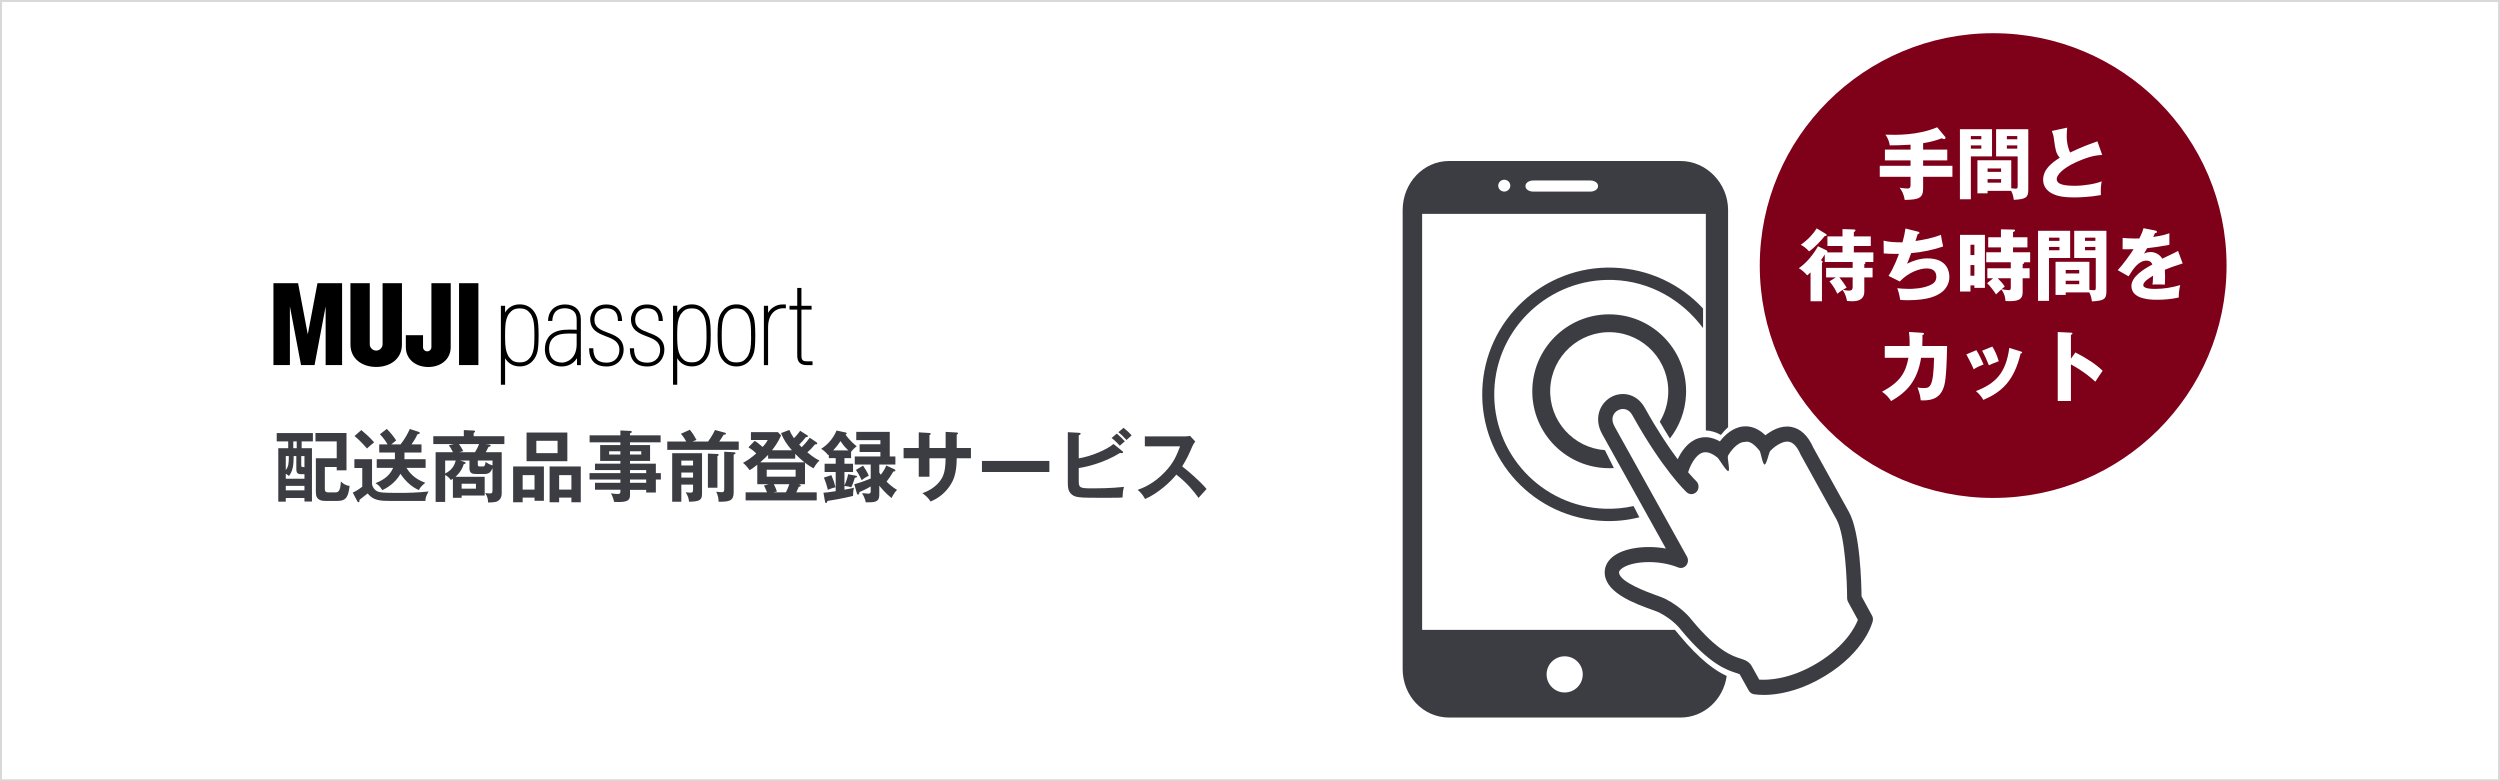
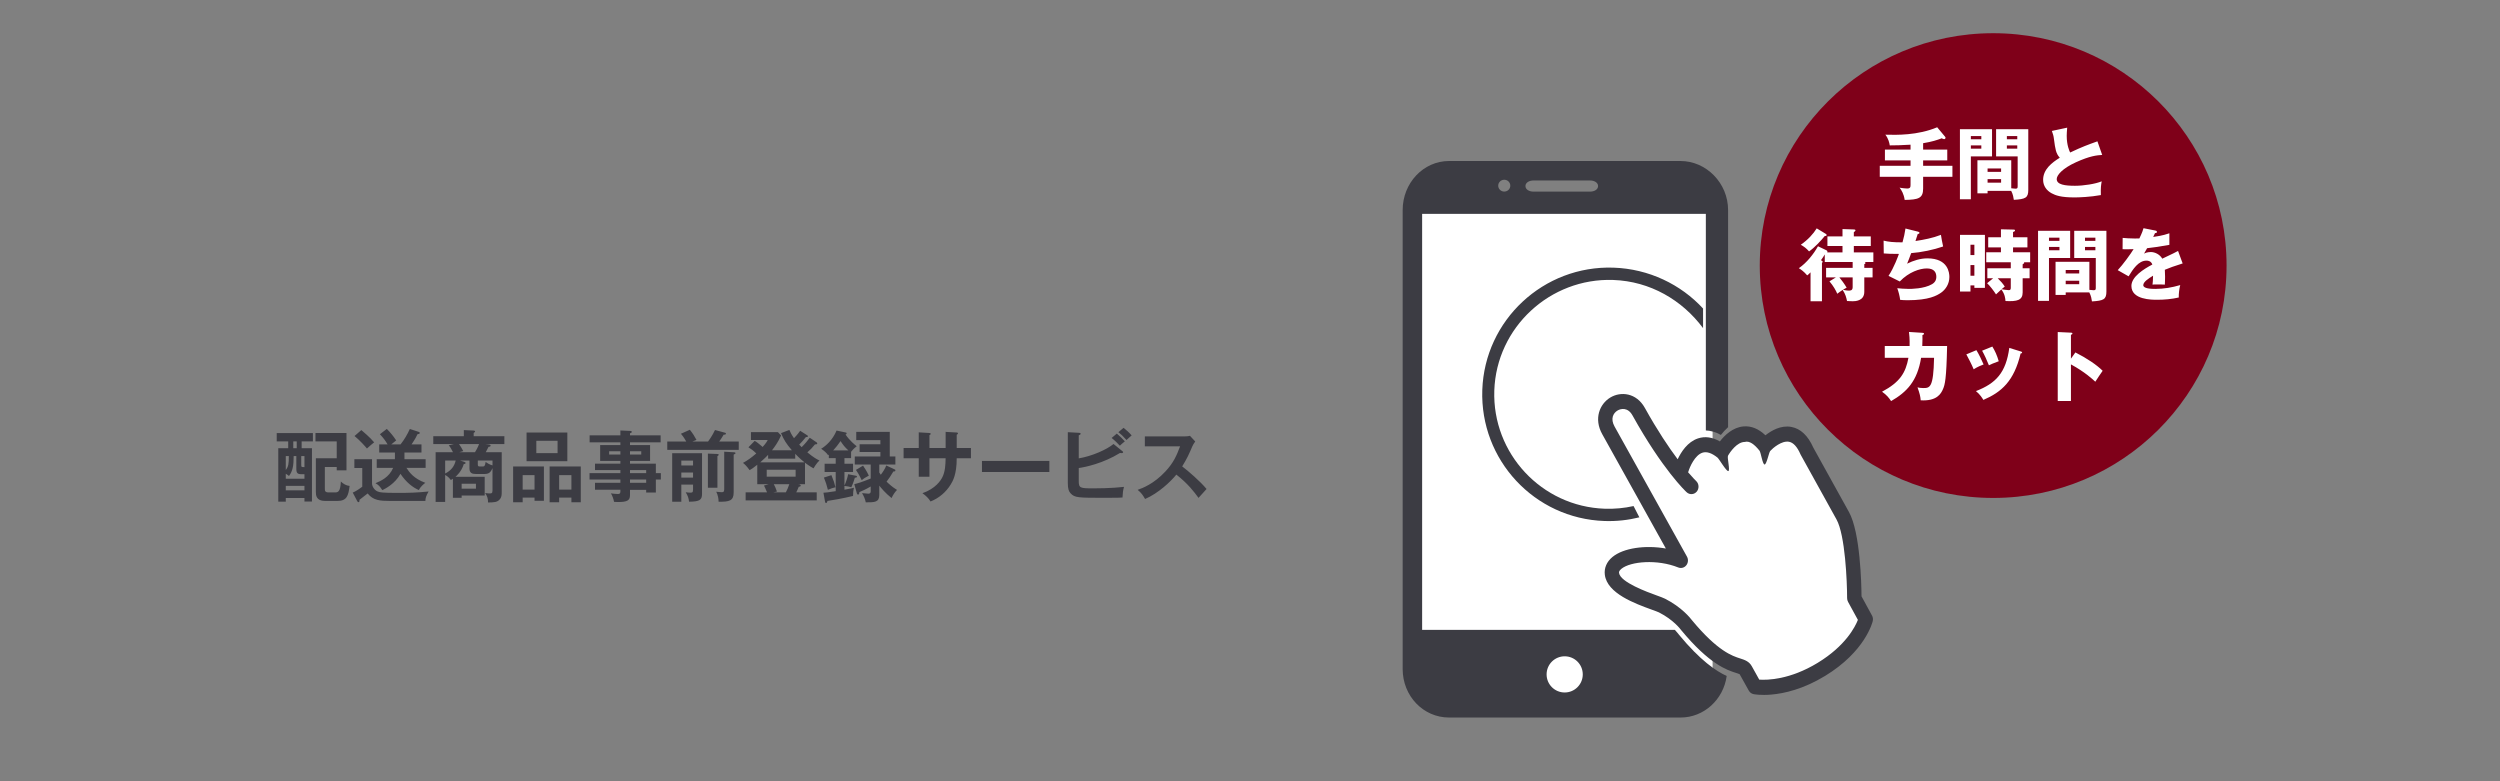
<svg xmlns="http://www.w3.org/2000/svg" width="1280" height="400" viewBox="0 0 1280 400" fill="none">
  <rect x="0" y="0" width="1280" height="400" fill="#808080" stroke="none" />
-   <rect x="0.5" y="0.5" width="1279" height="399" fill="white" stroke="#D8D8D9" />
  <rect x="726.778" y="107.873" width="150.069" height="247.979" fill="white" />
  <path d="M827.941 291.588C834.194 285.329 848.263 282.199 860.769 288.459C873.274 294.718 835.757 247.774 823.251 219.608C824.294 213.349 828.879 203.021 838.884 211.784C846.981 218.876 857.672 233.963 864.493 244.436C862.408 239.174 863.083 233.111 873.274 230.561C876.401 229.779 876.401 227.432 882.654 235.255C892.033 211.784 902.976 230.561 902.976 230.561C902.976 230.561 918.608 219.608 920.171 224.302L945.183 266.551L949.872 304.106L954.562 318.189C949.872 331.229 932.051 355.744 898.286 349.485C896.2 349.098 892.568 342.914 893.354 343.084L874.838 332.272L856.079 313.495L829.504 299.412L827.941 291.588Z" fill="white" />
  <path d="M958.475 315.183L953.102 305.317C953.048 299.044 952.472 272.597 946.67 262.155C939.019 248.389 929.452 231.057 928.434 229.221C925.687 223.015 921.882 219.449 917.139 218.578C911.779 217.6 906.875 220.508 903.9 222.867C900.363 219.503 896.611 217.988 892.659 218.323C887.125 218.806 882.958 222.921 880.573 226.004C876.7 223.792 872.949 223.283 869.371 224.463C863.998 226.245 860.702 231.446 858.973 235.146C854.471 229.154 848.656 220.535 842.171 208.86C837.83 201.045 829.79 200.295 824.444 203.552C819.058 206.836 815.909 214.316 820.331 222.278C827.178 234.61 844.637 265.962 852.917 280.841C842.399 278.991 831.197 280.546 825.57 285.184C822.635 287.61 821.242 290.84 821.671 294.285C822.85 303.856 837.2 309.057 845.775 312.167C847.343 312.73 848.83 313.279 849.38 313.547C856.856 317.327 860.488 322.273 860.514 322.314C860.568 322.394 860.635 322.474 860.689 322.541C875.334 340.235 884.177 343.05 888.934 344.565C889.577 344.766 890.354 345.02 890.689 345.181L895.352 353.546C895.888 354.524 896.799 355.208 897.857 355.409C898.152 355.462 901.448 356.092 906.835 355.637C913.454 355.074 923.222 352.902 934.464 346.053C955.018 333.533 958.702 318.614 958.85 317.984C959.078 317.019 958.944 316 958.461 315.129M930.725 339.337C916.375 348.077 904.798 348.251 900.738 347.969L896.919 341.106C895.513 338.573 893.221 337.849 891.011 337.139C886.977 335.852 879.487 333.479 866.289 317.555C865.539 316.55 861.064 310.88 852.515 306.55C851.564 306.081 850.117 305.545 848.107 304.821C843.511 303.159 829.536 298.092 828.946 293.32C828.919 293.052 828.826 292.315 830.125 291.256C834.828 287.382 848.589 286.229 859.268 290.546C860.729 291.135 862.377 290.693 863.368 289.446C864.373 288.2 864.521 286.417 863.73 284.996C863.73 284.996 835.78 234.797 826.655 218.377C824.431 214.369 825.972 211.527 828.156 210.2C829.898 209.141 833.475 208.458 835.82 212.667C851.309 240.534 863.06 251.566 863.556 252.022C865.083 253.443 867.401 253.282 868.741 251.7C870.068 250.105 869.92 247.665 868.393 246.244C868.353 246.204 866.879 244.81 864.306 241.808C864.373 241.66 864.427 241.513 864.48 241.352C865.15 239.127 867.736 233.068 871.649 231.781C873.793 231.071 876.392 231.915 879.353 234.288C880.197 234.958 883.869 241.406 884.901 241.191C885.932 240.977 884.217 234.274 884.74 233.323C885.785 231.433 889.362 226.272 893.342 226.272C895.727 225.562 898.259 227.492 900.886 230.776C901.556 231.62 902.413 237.786 903.458 237.827C904.503 237.867 905.656 231.674 906.366 230.883C907.665 229.449 912.208 225.508 915.946 226.178C918.17 226.58 920.153 228.725 921.815 232.545C921.868 232.653 921.922 232.76 921.976 232.867C922.083 233.055 932.253 251.486 940.305 265.976C944.727 273.924 945.719 297.744 945.719 306.242C945.719 306.912 945.893 307.582 946.214 308.172L951.239 317.381C949.859 320.893 944.968 330.651 930.712 339.337" fill="#3C3C43" />
  <path d="M871.97 168.004V157.964C860.581 145.619 844.221 137.657 826.146 137.04C790.344 135.807 760.169 163.849 758.936 199.665C757.704 235.481 785.654 265.52 821.456 266.753C827.646 266.968 833.636 266.297 839.357 264.877C838.392 262.987 837.387 261.056 836.383 259.099C831.639 260.158 826.682 260.641 821.617 260.467C789.339 259.354 763.974 232.184 765.086 199.893C766.198 167.602 793.666 142.228 825.945 143.34C844.891 143.997 861.291 153.635 871.97 168.004Z" fill="#3C3C43" />
-   <path d="M849.795 215.938C851.617 219.061 853.359 221.916 854.994 224.503C859.844 218.27 862.886 210.536 863.248 202.051C864.199 180.323 847.356 161.932 825.623 160.98C803.903 160.029 785.52 176.878 784.569 198.619C783.617 220.348 800.46 238.738 822.193 239.677C823.573 239.744 824.953 239.73 826.307 239.65C824.726 236.486 823.185 233.404 821.724 230.481C805.498 229.302 793.01 215.375 793.72 199.008C794.444 182.347 808.58 169.385 825.235 170.109C841.89 170.832 854.846 184.974 854.123 201.635C853.895 206.863 852.341 211.742 849.808 215.924" fill="#3C3C43" />
  <path d="M859.563 324.901C859.496 324.82 859.429 324.7 859.375 324.619C859.375 324.606 858.759 323.936 857.54 322.501H728.132V109.508H873.391V220.401C875.521 220.415 878.455 221.179 881.095 222.68C882.06 221.433 883.36 220.012 884.78 218.712V107.537C884.78 93.758 873.618 82.431 860.42 82.431H741.92C728.722 82.431 718.163 93.744 718.163 107.537V342.568C718.163 356.347 728.722 367.379 741.92 367.379H860.42C872.439 367.379 882.395 358.17 884.07 346.106C878.603 343.573 870.657 338.305 859.563 324.901ZM785.158 92.404H814.087C816.364 92.404 818.214 93.53 818.214 95.259C818.214 96.988 816.364 98.114 814.087 98.114H785.158C782.88 98.114 781.031 96.988 781.031 95.259C781.031 93.53 782.88 92.404 785.158 92.404ZM770.178 92.029C771.893 92.029 773.273 93.382 773.273 95.058C773.273 96.734 771.88 98.087 770.178 98.087C768.476 98.087 767.083 96.734 767.083 95.058C767.083 93.382 768.476 92.029 770.178 92.029ZM801.116 354.551C795.998 354.551 791.858 350.409 791.858 345.289C791.858 340.168 795.998 336.026 801.116 336.026C806.235 336.026 810.375 340.168 810.375 345.289C810.375 350.409 806.235 354.551 801.116 354.551Z" fill="#3C3C43" />
  <ellipse cx="1020.5" cy="135.974" rx="119.5" ry="118.974" fill="#7F0019" />
  <path d="M984.64 73.32C989.24 72.56 991.76 71.72 994.2 70.8C994.44 70.96 994.96 71.24 995.4 71.24C995.88 71.24 996.12 70.8 996.12 70.52C996.12 70.4 996.04 70.2 995.88 70L991.84 65.16C981.84 69.36 970.96 69.12 965.32 68.96C966.88 71.04 967.36 73.12 967.56 74.44C969.84 74.44 974.28 74.36 978.2 74.08V76.6H965.08V82.12H978.2V84.88H962.44V90.52H978.2V94.56C978.2 95.72 978.12 96.52 976.48 96.52C976.32 96.52 974.12 96.4 972.6 96.08C973.6 97.44 974.72 99.2 975.2 102.36C982.28 102.24 984.64 101.52 984.64 96.52V90.52H999.64V84.88H984.64V82.12H997V76.6H984.64V73.32ZM1029.72 97.72C1030.68 99.48 1030.92 101.28 1031.08 102.32C1037.08 101.96 1038.48 101.28 1038.48 97.24V66.16H1022V80.08H1033.04V95.2C1033.04 96.2 1033 96.6 1031.96 96.6C1031.6 96.6 1030.96 96.56 1029.76 96.4V82.04H1012.44V99H1017.64V97.72H1029.72ZM1017.64 88V86.24H1024.56V88H1017.64ZM1024.56 91.72V93.52H1017.64V91.72H1024.56ZM1027.52 71.32V69.68H1032.84V71.32H1027.52ZM1032.84 74.44V76.12H1027.52V74.44H1032.84ZM1003.48 66.16V102.04H1009.08V80.08H1019.92V66.16H1003.48ZM1009.08 71.32V69.68H1014.44V71.32H1009.08ZM1014.44 74.44V76.12H1009.08V74.44H1014.44ZM1073.88 72.36C1069 74.12 1066.16 75.12 1059.92 78.08C1059.56 77.44 1058.16 74.36 1058.16 69.56C1058.16 68.28 1058.24 67.4 1058.4 65.36L1050.56 67.04C1051.16 68.76 1051.4 69.4 1051.64 71.32C1052.32 76.4 1052.6 78.52 1054.6 80.76C1050.64 83.24 1046.08 86.64 1046.08 92.08C1046.08 95.24 1047.92 97.6 1050.44 98.96C1052.44 100.04 1055.16 101.08 1062.12 101.08C1064.32 101.08 1070.24 100.88 1075.64 99.88C1075.52 96.28 1075.72 94.64 1076.08 92.84C1072.92 94.16 1066.84 95.12 1062.4 95.12C1057.32 95.12 1053.04 94.56 1053.04 91.68C1053.04 89.72 1055.84 86.28 1062.88 83.08C1070.12 79.8 1073.48 79.52 1076.32 79.32L1073.88 72.36ZM935.52 129.24C935.64 129.12 935.64 129.04 935.64 128.92C935.64 128.4 935.28 128.2 935.08 128.12L930.8 126.08C928.6 130.04 925.08 134.52 921 137.32C922.04 137.96 923.56 138.96 925.28 141C925.72 140.68 926.04 140.44 927 139.44V154.24H932.84V134.56C932.96 134.48 933.2 134.32 933.2 134C933.2 133.64 932.64 133.4 932.32 133.24C932.96 132.36 933.72 131.24 934.28 130.28V134.16H948.56V137.16H934.96V142.04H939.96L936.68 144.04C938.68 146.4 939.96 148.68 940.68 150.4C941.56 149.72 942.48 149.04 943.44 148.44C944.92 150.64 945.32 152.44 945.68 154.12C946.72 154.2 947.56 154.24 948.44 154.24C949.64 154.24 954.52 154.24 954.52 149.4V142.04H958.76V137.16H954.52V135.24C954.76 135.16 955.12 135.04 955.12 134.64C955.12 134.32 954.92 134.24 954.76 134.16H959.16V129.24H949.16V125.96H957.84V121.04H949.16V118.88C949.64 118.52 950 118.28 950 117.92C950 117.52 949.44 117.48 949.16 117.48L943.36 117.28V121.04H935.64V125.96H943.36V129.24H935.52ZM948.56 142.04V147.04C948.56 148.76 947.36 148.8 946.56 148.8C946.4 148.8 945.36 148.8 943.56 148.36C944.72 147.68 945.08 147.48 945.48 147.28C944.36 145.36 942.72 143.16 941.76 142.04H948.56ZM930.16 116.92C928.36 119.8 925.72 122.72 922 125.32C923.68 126.28 924.8 127.08 926.24 128.72C929 126.84 932.4 123.16 934.28 120.84C934.68 120.84 935.24 120.84 935.24 120.36C935.24 120 934.96 119.84 934.72 119.68L930.16 116.92ZM975.6 117C975.28 119.36 974.76 121.6 974.08 124.08C969.28 124.08 967 123.84 964.4 123.2L964.48 129.76C966 129.88 968.76 130.04 972.24 130C971.96 130.84 969.8 136.92 966.92 141.24L972.68 144.12C977.36 139.24 983 137.44 986.52 137.44C990.2 137.44 991.4 139.4 991.4 141.72C991.4 142.44 991.36 144.2 989.24 145.48C985.12 147.92 978.28 147.92 977.36 147.92C974.92 147.92 972.56 147.68 971.4 147.56C972.12 149.56 972.6 151.44 972.88 153.52C973.76 153.6 974.92 153.72 976.6 153.72C987.68 153.72 991.68 151.32 993.8 149.88C996.16 148.24 998.08 145.36 998.08 141.8C998.08 139.8 997.52 132.28 986.84 132.28C983.2 132.28 979.68 133.4 976.44 135C977.24 133.04 977.56 132.24 978.52 129.6C983.72 129.2 989.96 127.92 994.88 126.2C994.48 124.6 993.96 121.56 993.76 120.24C989.56 121.88 985.16 122.72 980.72 123.4C980.92 122.8 981 122.52 981.88 119.8C982.56 119.76 982.76 119.48 982.76 119.24C982.76 118.84 982.32 118.68 982 118.6L975.6 117ZM1003.52 120.24V149.28H1008.88V146.12H1010.88V147.4H1016.28V120.24H1003.52ZM1008.88 130.6V125.32H1010.88V130.6H1008.88ZM1010.88 135.72V141.16H1008.88V135.72H1010.88ZM1035.6 135.32C1036.32 134.92 1036.4 134.72 1036.4 134.56C1036.4 134.44 1036.36 134.4 1036.28 134.28H1039.44V129.16H1030.68V126.68H1038.04V121.48H1030.68V118.8C1031.56 118.44 1031.68 118.36 1031.68 118.04C1031.68 117.72 1031.48 117.56 1031.24 117.56L1024.48 117.4V121.48H1017.96V126.68H1024.48V129.16H1016.96V134.28H1029.52V137.36H1017.52V142.48H1020.48L1017.4 145C1018.72 146.2 1020.8 148.88 1021.96 150.72C1022.36 150.36 1024.2 148.6 1024.68 148.2C1026.56 150.64 1026.72 152.92 1026.8 154.12C1032.76 154.44 1035.6 153.72 1035.6 149.72V142.48H1039.16V137.36H1035.6V135.32ZM1029.52 147.2C1029.52 148.12 1029.36 148.56 1028.52 148.56C1027.76 148.56 1025.12 148.16 1024.8 148.08C1025.8 147.24 1025.96 147.12 1026.44 146.72C1025.4 145.12 1024.44 144.04 1022.84 142.48H1029.52V147.2ZM1069.72 149.72C1070.68 151.48 1070.92 153.28 1071.08 154.32C1077.08 153.96 1078.48 153.28 1078.48 149.24V118.16H1062V132.08H1073.04V147.2C1073.04 148.2 1073 148.6 1071.96 148.6C1071.6 148.6 1070.96 148.56 1069.76 148.4V134.04H1052.44V151H1057.64V149.72H1069.72ZM1057.64 140V138.24H1064.56V140H1057.64ZM1064.56 143.72V145.52H1057.64V143.72H1064.56ZM1067.52 123.32V121.68H1072.84V123.32H1067.52ZM1072.84 126.44V128.12H1067.52V126.44H1072.84ZM1043.48 118.16V154.04H1049.08V132.08H1059.92V118.16H1043.48ZM1049.08 123.32V121.68H1054.44V123.32H1049.08ZM1054.44 126.44V128.12H1049.08V126.44H1054.44ZM1097.48 116.84C1097.16 117.92 1096.84 119 1095.36 122.08C1094.72 122.12 1094.24 122.12 1093.08 122.12C1090.36 122.12 1088.04 121.92 1086.8 121.8L1086.76 127.6C1088.48 127.64 1090.24 127.64 1092.4 127.56C1090.92 130 1086.92 135.52 1084.28 138.32L1089.84 141.48C1092.04 137.92 1094.84 133.44 1099 133.44C1099.96 133.44 1101.36 133.68 1102 135.44C1097.64 137.72 1091.28 141.68 1091.28 146.4C1091.28 153.48 1101.68 153.48 1104.36 153.48C1108.12 153.48 1111.88 153.16 1115.52 152.32C1115.48 150.4 1115.76 147.96 1116.28 145.96C1112.04 147.2 1107.88 147.92 1103.48 147.92C1101.44 147.92 1097.36 147.8 1097.36 146C1097.36 144.36 1099.88 142.68 1102.36 141.16C1102.32 143.64 1102.24 144.44 1102.08 145.72C1102.88 145.64 1103.08 145.64 1104.4 145.64C1105.68 145.64 1107.12 145.64 1108.4 145.72C1108.44 144.64 1108.52 143.52 1108.52 141.72C1108.52 140.52 1108.48 139.28 1108.4 138.12C1110.76 137.12 1113.08 136.28 1117.52 134.88L1115.16 128.48C1113.68 129.32 1113 129.6 1107.08 132.44C1105.84 130.24 1103.28 129.04 1101.24 129.04C1100.92 129.04 1099.2 129.04 1097.76 129.84C1098.76 128.08 1098.84 127.92 1099.32 127.08C1104.04 126.52 1104.76 126.4 1110.72 125.36V119.44C1107.4 120.64 1103.6 121.16 1102.44 121.32L1103.36 119.36C1103.64 119.36 1104.36 119.32 1104.36 118.76C1104.36 118.2 1103.8 118.08 1103.56 118.04L1097.48 116.84ZM977.4 169.96C977.56 171.28 977.8 173.48 977.72 177.16H965V183.2H977.12C975.72 190.8 972.84 195.64 963.6 200.56C965.96 202.2 967.2 203.76 968.24 205.36C976.32 200.72 981.68 195.08 983.6 183.2H990.24C989.92 198.68 988.08 198.68 984.6 198.68C983.28 198.68 982.52 198.52 981.76 198.32C982.92 201.56 983.24 203 983.4 204.96C991.68 205.44 993.8 201.6 994.84 199.16C995.8 196.92 996.56 194.16 996.92 177.16H984.2C984.32 174.44 984.32 172.8 984.28 171.56C984.6 171.44 985.08 171.32 985.08 170.84C985.08 170.48 984.8 170.44 984.28 170.4L977.4 169.96ZM1006.76 181.44C1008.08 183.88 1009.44 186.48 1010.52 189.08C1012.32 187.88 1014.6 186.96 1015.6 186.6C1014.84 184.76 1013.16 181.28 1011.92 179.28L1006.76 181.44ZM1014.84 179.56C1015.92 181.44 1017.56 185 1018.32 187.04C1019.48 186.44 1020.44 186.04 1023.36 184.96C1022.4 181.72 1021.44 179.68 1020.08 177.44L1014.84 179.56ZM1028.76 178.12C1027.04 190.84 1021.92 196.28 1011.68 200.24C1013.8 201.96 1015 203.92 1015.48 204.76C1024.76 200.76 1031.2 195.16 1034.56 180.96C1034.76 180.96 1035.32 180.92 1035.32 180.52C1035.32 180.16 1035 180.04 1034.56 179.92L1028.76 178.12ZM1060.32 183.64V171.4C1060.64 171.32 1061.08 171.16 1061.08 170.76C1061.08 170.36 1060.6 170.32 1060.32 170.32L1053.56 170V205.32H1060.32V186.56C1067.48 190.48 1071.48 194.2 1072.8 195.44C1074.56 192.72 1074.76 192.44 1076.56 189.84C1073.6 186.88 1068.52 183.44 1062.6 180.44L1060.32 183.64Z" fill="white" />
  <path d="M154.44 226H160.2V221.72H141.68V226H147.56V229.48H142.48V256.84H146.32V254.96H155.88V256.8H159.72V229.48H154.44V226ZM146.32 245.12V242.56C147.2 243.04 147.6 243.4 147.96 243.72C149.8 241.24 150.36 238.6 150.36 233.52H151.72V239.88C151.72 242.24 152.24 242.8 154.56 242.8H155.88V245.12H146.32ZM151.92 229.48H150.16V226H151.92V229.48ZM146.32 251.04V248.76H155.88V251.04H146.32ZM154.24 233.52H155.88V239.16C154.32 239.16 154.24 239.16 154.24 237.88V233.52ZM146.32 233.52H147.88C147.88 237.36 147.72 238.84 146.32 240.64V233.52ZM172.4 239.12V240.8H177.4V221.68H161.52V226H172.4V234.64H161.72V251.92C161.72 253.52 161.88 256.48 166.4 256.48H172.76C177.64 256.48 178.36 253.76 179 248.8C177.28 248.64 175.68 247.72 174.52 246.52C174.28 252.12 172.88 252.12 171.36 252.12H168.4C166.32 252.12 166.32 251.32 166.32 250V239.12H172.4ZM201.28 239.56C199.24 244.4 194.92 246.28 192.24 247.4C194 248.44 194.4 248.96 195.76 250.96C197.44 250.12 202.2 247.72 205.04 242.6C207.92 246.92 211.4 249.64 214.48 250.92C215.16 249.24 217.04 247.76 217.76 247.2C211.92 245.08 209.52 241.8 208.12 239.56H217.92V235.12H207.08C207.12 234.92 207.08 234.68 207.08 234.44V231.68H215.8V227.52H210.72C212.76 224.48 213.28 223.36 213.76 222.32C214.32 222.24 214.92 222.16 214.92 221.68C214.92 221.32 214.56 221.16 214.28 221.08L209.84 219.64C208.56 222.44 207 225.12 205.08 227.52H200.36C200.68 227.2 202.44 225.8 202.84 225.48C201.52 223.44 199.68 221.2 198.04 219.6L194.52 222.32C196.4 224.36 197.24 225.52 198.44 227.52H194.16V231.68H202.2V234.68C202.2 234.76 202.2 234.92 202.16 235.12H192.88V239.56H201.28ZM181.52 223.24C184.48 225.64 187.44 229.08 187.88 229.64C189.92 227.8 190.16 227.6 191.56 226.48C189.56 224 185.6 220.72 185 220.2L181.52 223.24ZM181.44 235.12V239.6H185.48V249.2C182.84 251.2 181.44 251.84 180.6 252.2L182.96 256.68C183.04 256.84 183.28 257.12 183.52 257.12C184.08 257.12 184.08 256.48 184.04 255.92C185.76 254.64 187.88 252.96 188.24 252.64C191.04 256.24 194.64 256.48 199.76 256.48H217.8C217.84 254.88 218.12 254 219.44 251.64C213.4 252.24 209.8 252.36 203.72 252.36C195.76 252.36 194.64 252.12 193.48 251.68C191.68 251.04 190.48 249 190.48 247.6V235.12H181.44ZM231.88 254.88H236.36V253.72H248.16V244.12H233.2C233.8 243.6 236.32 241.4 237.44 237.64C237.8 237.6 238.4 237.44 238.4 237.04C238.4 236.84 238.24 236.64 237.64 236.44L235.56 235.8H240.36V239.8C240.36 242.24 241.76 242.68 243.6 242.68H248.16C250.8 242.68 251.44 241.24 252.16 239.68V251.16C252.16 252.64 251.52 252.64 250.76 252.64C250.48 252.64 249.6 252.6 248.4 252.44C249.44 254 249.92 255.32 249.88 257.28C253.08 257.2 254.44 257.16 255.72 255.84C256.88 254.64 256.88 253.4 256.88 251.76V231.52H248.72C249.12 230.8 249.6 229.84 250.12 228.8C250.6 228.76 251.2 228.68 251.2 228.16C251.2 227.72 250.72 227.64 250.12 227.56L248.48 227.36H258.24V223.32H242.52V221.68C242.72 221.52 242.92 221.4 243.04 221.28C243.12 221.2 243.24 221 243.24 220.88C243.24 220.6 242.84 220.44 242.52 220.44L237.48 220.2V223.32H221.84V227.36H232.44L229.76 228C230.52 228.88 231.28 230.2 231.92 231.52H223.04V257H227.92V243.2C228.28 243.36 229.6 244.04 230.84 245.76C231.4 245.44 231.56 245.36 231.88 245.12V254.88ZM227.92 235.8H233.32C232.64 238.64 231.08 240.88 227.92 242.44V235.8ZM245.28 227.36C244.56 229.32 243.6 230.88 243.2 231.52H235.16L237.2 230.96C236.4 229.4 235.56 228.12 235 227.36H245.28ZM252.16 238.28C250.56 237.88 249.16 236.88 248.64 236.52C248.36 238.52 248 238.84 247.24 238.84H245.68C244.8 238.84 244.64 238.56 244.64 237.8V235.8H252.16V238.28ZM243.68 247.68V250.2H236.36V247.68H243.68ZM273.68 254.76V256.4H278.48V238.84H262.72V257.16H267.6V254.76H273.68ZM267.6 250.68V243.28H273.68V250.68H267.6ZM292.56 254.76V257.16H297.36V238.84H281.4V257.16H286.28V254.76H292.56ZM286.28 250.68V243.28H292.56V250.68H286.28ZM269.6 221.44V236.12H290.48V221.44H269.6ZM285.48 225.68V232H274.6V225.68H285.48ZM335.8 242.24V237.4H322.56V236H332.84V227.88H322.56V226.48H338.24V222.88H322.56V221.88C323 221.72 323.48 221.48 323.48 221.16C323.48 220.76 323.08 220.64 322.88 220.64L317.64 220.4V222.88H301.88V226.48H317.64V227.88H307.28V236H317.64V237.4H304.64V240.68H317.64V242.24H301.84V245.52H317.64V247.2H304.64V250.76H317.64V251.76C317.64 252.84 316.96 252.92 316.28 252.92C315.12 252.92 313.88 252.76 312.8 252.6C313.56 253.92 314.12 255.44 314.4 256.96C314.96 257 315.48 257.04 316.36 257.04C321.12 257.04 322.56 256.24 322.56 253.52V250.8H330.84V252.16H335.8V245.52H338.36V242.24H335.8ZM322.56 247.2V245.52H330.84V247.2H322.56ZM322.56 242.24V240.68H330.84V242.24H322.56ZM328.32 231.04V232.72H322.56V231.04H328.32ZM311.88 232.72V231.04H317.64V232.72H311.88ZM354.84 248.12V250.68C354.84 252.2 354.32 252.24 353.4 252.24C353.12 252.24 351.84 252.16 351.08 252.04C352.08 253.68 352.64 255.04 352.8 256.88C358.24 256.8 359.44 256 359.44 252.8V232.04H344.16V256.88H348.84V248.12H354.84ZM348.84 244.52V241.92H354.84V244.52H348.84ZM348.84 238.32V235.84H354.84V238.32H348.84ZM354.48 226.08L356.6 225.24C355.6 223.36 354.8 222.04 353.2 220.04L348.64 222.08C350.2 223.92 351.12 225.64 351.36 226.08H341.64V230.32H378.24V226.08H368.24C369.04 224.96 369.76 223.8 370.52 222.56C370.72 222.56 371.68 222.64 371.68 222C371.68 221.76 371.48 221.64 371.24 221.56L366.08 220.16C364.8 222.96 362.84 225.68 362.52 226.08H354.48ZM370.8 231.28V250.56C370.8 252 370.12 252 369.48 252C368.88 252 367.32 251.84 366.72 251.76C367.6 253.56 367.92 255.4 367.92 256.88C373.4 256.96 375.64 256.44 375.64 252.12V232.76C376.48 232.36 376.56 232.32 376.56 232.04C376.56 231.64 376.12 231.56 375.84 231.56L370.8 231.28ZM362.44 232.24V249.72H367.32V233.56C367.6 233.36 368 233.08 368 232.88C368 232.56 367.56 232.44 367.32 232.44L362.44 232.24ZM393.52 247.92L391.16 248.6C391.48 249.24 392.24 250.8 392.72 252.08H381.76V256.2H418.16V252.08H407.68C408 251.4 408.52 250.4 408.96 249.24C409.28 249.2 410 249.08 410 248.64C410 248.44 409.64 248.08 409.44 248.04L408.68 247.92H412.16V236.92C412.4 237.08 414.24 238.56 416.52 239.8C416.56 239.72 418.12 236.96 419.6 235.8C418.28 235.16 416.68 234.36 413.36 231.6C415.16 229.96 415.64 229.52 417.28 227.52C418.04 227.52 418.44 227.48 418.44 227C418.44 226.76 418.24 226.56 417.8 226.28L414.6 224.12C413.48 225.6 412.32 227.08 410.44 228.96C409.6 228.08 409.4 227.88 409.2 227.64C410.44 226.4 411.52 225.16 412.6 223.8C413.08 223.8 413.68 223.76 413.68 223.32C413.68 223.16 413.6 223.04 413.2 222.8L409.68 220.56C409.28 221.12 408.48 222.32 406.52 224.36C405.16 222.4 404.6 221.16 404.16 220.12L399.88 221.76C401.28 225.08 402.52 227.16 405.44 230.52H395.28C396.44 229.04 398.36 226.48 399.92 222.96L398.28 221.24H384.48V225.28H393.08C392.8 225.84 392.4 226.68 390.48 228.84C388.28 227 387.56 226.36 386.4 225.72L383.2 229C384.72 229.96 385.84 230.8 387.2 232.16C384.8 234.28 382.64 235.8 380.4 237C381.28 237.68 382.24 238.56 383.8 240.72C384.72 240.2 385.76 239.56 387.72 237.96V247.92H393.52ZM407.36 240.52V244.04H392.56V240.52H407.36ZM404.12 247.92C403.64 249.36 403.04 250.84 402.36 252.08H395.92C396.68 251.88 397.24 251.8 397.8 251.68C397.16 249.84 396.76 249.04 396.2 247.92H404.12ZM393.28 234.84H407.16V232.36C409.52 234.8 411.2 236.16 411.92 236.72H389.24C391.28 234.96 392.44 233.72 393.28 232.88V234.84ZM435.76 231.32C436.2 230.72 437.08 229.68 438.64 228.48C437.72 227.76 435.12 225.72 432.92 222.48C433.48 222.32 433.48 221.92 433.48 221.84C433.48 221.56 433.28 221.52 433 221.44L428.32 220.44C426.32 225.24 422.92 228.28 420.44 229.76C421.76 230.64 423.36 232 424 233.08L424.36 232.76V234.56H427.88V237.44H422.2V241.68H427.88V251.48C424.24 252.08 422.68 252.2 421.6 252.28L422.44 256.96C422.48 257.16 422.56 257.52 422.92 257.52C423.32 257.52 423.36 257.44 423.68 256.48C426.4 256.04 431.24 255.28 436.76 253.92C436.72 252.56 436.88 251.08 437.24 249.72C436.32 249.96 435.48 250.16 432.36 250.72V248.8C434.08 249 434.84 249.16 435.88 249.48C436.92 247.2 437.52 245.16 437.68 244.6C438.2 244.56 438.76 244.48 438.76 244.04C438.76 243.68 438.48 243.64 438.32 243.6L434.24 242.8C433.92 244.64 433 247.28 432.36 248.56V241.68H436.76V237.44H432.36V234.56H435.76V231.32ZM438.76 252.76C438.84 253 439.04 253.24 439.28 253.24C439.88 253.24 439.92 252.64 440 251.96C441.48 251.32 443.2 250.6 445.8 249.08V251.44C445.8 252 445.76 252.76 444.56 252.76C444 252.76 442.24 252.6 441.36 252.48C442.24 253.92 442.92 255.44 443.28 257.2C447.8 257.2 450.2 257.2 450.2 253.36V248.64C450.92 249.6 453.36 252.56 456.48 255C456.92 254.04 457.96 252.08 459.28 250.84C456.96 249.44 455.24 247.88 453.92 246.6C455.28 244.88 456.12 243.52 457.4 241.4C457.8 241.4 458.44 241.44 458.44 240.84C458.44 240.48 458.16 240.36 457.96 240.28L453.76 238.32C453.2 239.96 451.84 241.96 450.96 243.08C450.8 242.88 450.64 242.64 450.2 241.92V237.84H458.44V233.72H455.56V221.12H438.4V225.36H450.76V227.48H440.12V231.44H450.76V233.72H437.64V237.84H445.8V245C440.92 247 438.92 247.52 437.4 247.88L438.76 252.76ZM426.6 230.6C427.84 229.28 429.32 227.4 430.36 225.84C431.68 227.84 432.52 228.92 434.36 230.6H426.6ZM438.24 240.6C438.92 241.56 439.68 242.68 441.2 245.88C442.24 244.96 443.16 244.4 444.84 243.52C443.84 241.32 442.36 239.12 441.88 238.4L438.24 240.6ZM421.84 244.52C422.96 247.32 423.08 247.76 423.88 250.8C425.44 250.08 426.28 249.84 427.76 249.48C427.32 247.56 426.76 245.8 425.68 243.28L421.84 244.52ZM484.16 229.36H475.88V222.8C476.24 222.6 476.52 222.44 476.52 222.16C476.52 221.72 476.04 221.72 475.68 221.68L470.4 221.36V229.36H462.64V234.64H470.4V244.08H475.88V234.64H484.16C484.08 238.16 483.92 241.4 482.52 244.28C481.68 246 478.96 250.2 472.28 252.52C474.12 253.84 475.44 255.12 476.44 256.76C480.76 255.04 484.4 251.96 486.8 248C487.8 246.32 489.84 243.04 489.84 234.64H497.12V229.36H489.84V222.56C490.04 222.48 490.48 222.28 490.48 221.84C490.48 221.56 490.2 221.48 489.84 221.44L484.16 221.12V229.36ZM502.76 236V241.68H537.28V236H502.76ZM552.32 239.64C555.92 239.12 564.88 237.2 573.44 231.92C573.72 231.96 573.96 232 574.12 232C574.72 232 575.04 231.84 575.04 231.52C575.04 231.36 574.92 231.2 574.72 231.04L570.12 227.32C566.76 230.16 558.96 233.6 552.32 234.68V222.88C552.88 222.64 553.28 222.48 553.28 222.08C553.28 221.72 552.88 221.6 552.52 221.6L546.72 221.28V247.32C546.72 250.36 547.24 251.64 548.16 252.6C550.32 254.88 551.88 254.88 566.48 254.88C572.64 254.88 573.64 254.8 574.72 254.72C574.88 252.04 574.96 251.28 575.48 249.28C568.96 250.04 561.04 250.04 559.76 250.04C552.92 250.04 552.32 249.88 552.32 246.16V239.64ZM569.16 224.24C570.96 225.64 572.76 227.56 573.36 228.2C573.64 227.92 575.16 226.52 575.92 225.96C574.96 224.84 572.92 222.88 571.8 222L569.16 224.24ZM572.6 221.28C574 222.36 574.8 223.12 576.76 225.28C577.24 224.8 578.52 223.68 579.4 222.92C578.52 221.84 576.32 219.8 575.28 219.04L572.6 221.28ZM604.2 228.52C602.48 233.08 600.96 236.84 596.64 241.44C590.72 247.8 584.88 249.96 582.48 250.8C584.36 252.4 585.04 253.32 586.28 255.48C593.04 252.6 599.52 246.48 602.28 243C608.16 247.56 611.48 251.92 613.64 254.92C614.12 254.36 616.36 251.88 617.76 250.36C614.6 246.52 608.32 241.08 605.28 238.8C607.84 234.64 608.76 232.52 610.44 228.6C610.72 228 611.16 227.08 611.96 226.04L609.24 223.12C608.6 223.36 607.12 223.44 606.48 223.44H586.16V228.52H604.2Z" fill="#3C3C43" />
  <g clip-path="url(#clip0_384_789)">
    <path d="M244.937 145H235.033V186.9H244.937V145Z" fill="black" />
    <path d="M166.724 156.88L161.054 186.913H154.126L148.43 156.88V186.913H140V145H152.625L157.583 171.207L162.542 145H175.153V186.913H166.724V156.88Z" fill="black" />
    <path d="M205.777 176.438C205.777 183.676 199.866 187.876 192.616 187.876C185.366 187.876 179.442 183.676 179.442 176.438L179.415 145H189.319V176.251C189.332 178.043 190.82 179.502 192.616 179.502C194.412 179.502 195.886 178.043 195.886 176.251V145H205.803L205.777 176.425V176.438Z" fill="black" />
    <path d="M230.758 177.736C230.758 184.064 225.598 187.903 219.273 187.903C212.947 187.903 207.787 184.05 207.787 177.736C207.774 176.157 207.787 173.829 207.787 171.622H216.592V177.749C216.592 178.926 217.557 179.89 218.737 179.89C219.916 179.89 220.881 178.926 220.881 177.749V145H230.785L230.758 177.736Z" fill="black" />
-     <path d="M400.695 155.876C397.09 155.876 394.543 157.977 393.257 160.144V156.572H391.112V186.953H393.257V167.703C393.257 159.917 397.934 157.843 400.695 157.843H402.357V155.876H400.695Z" fill="black" />
    <path d="M413.212 184.986C410.894 184.986 410.331 184.371 410.331 181.856V158.525H415.531V156.558H410.331V147.435H408.186V156.558H404.233V158.525H408.186V181.976C408.186 185.374 409.768 186.953 413.159 186.953C413.467 186.953 413.815 186.953 414.191 186.953C414.619 186.953 415.075 186.953 415.531 186.953H416.013V185.013H413.226L413.212 184.986Z" fill="black" />
    <path d="M367.404 171.729C367.404 172.973 367.404 176.786 367.86 179.448C368.544 183.354 371.465 187.622 377.054 187.622C382.642 187.622 385.577 183.354 386.248 179.448C386.717 176.786 386.703 172.986 386.703 171.729C386.703 170.471 386.703 166.672 386.248 164.01C385.564 160.103 382.642 155.836 377.054 155.836C371.465 155.836 368.544 160.103 367.86 164.01C367.391 166.672 367.404 170.471 367.404 171.729ZM384.559 172.103C384.559 173.695 384.559 174.124 384.438 176.465C384.291 179.261 383.554 181.615 382.361 183.073C381.088 184.639 379.815 185.548 377.014 185.548C374.253 185.548 373.033 184.679 371.733 183.073C370.54 181.615 369.817 179.261 369.656 176.465C369.522 174.124 369.522 173.655 369.522 172.13V171.354C369.522 169.816 369.522 169.348 369.656 167.007C369.803 164.197 370.54 161.856 371.733 160.398C372.993 158.833 374.28 157.923 377.027 157.923C379.788 157.923 381.074 158.833 382.334 160.398C383.514 161.856 384.251 164.211 384.411 167.007C384.545 169.348 384.545 169.776 384.532 171.368V172.103H384.559Z" fill="black" />
    <path d="M363.437 164.01C362.754 160.103 359.832 155.836 354.244 155.836C350.545 155.836 348.173 157.695 346.739 160.023V156.545H344.594V196.986H346.739V183.421C348.173 185.762 350.545 187.609 354.244 187.609C359.832 187.609 362.767 183.341 363.437 179.435C363.906 176.772 363.893 172.973 363.893 171.716C363.893 170.458 363.893 166.659 363.437 163.996M361.749 172.077C361.749 173.669 361.749 174.097 361.615 176.438C361.467 179.234 360.73 181.588 359.551 183.047C358.278 184.612 357.004 185.522 354.203 185.522C351.456 185.522 350.223 184.652 348.936 183.047C347.744 181.588 347.02 179.234 346.859 176.438C346.725 174.097 346.725 173.629 346.725 172.103V171.328C346.725 169.789 346.725 169.321 346.859 166.98C347.007 164.17 347.744 161.829 348.936 160.371C350.196 158.806 351.483 157.896 354.23 157.896C356.991 157.896 358.264 158.806 359.537 160.371C360.73 161.829 361.454 164.184 361.601 166.98C361.735 169.321 361.735 169.749 361.735 171.341V172.077H361.749Z" fill="black" />
    <path d="M275.306 164.01C274.623 160.103 271.701 155.836 266.113 155.836C262.414 155.836 260.041 157.682 258.607 160.023V156.558H256.45V196.986H258.607V183.421C260.041 185.749 262.414 187.609 266.113 187.609C271.701 187.609 274.623 183.341 275.306 179.435C275.762 176.772 275.762 172.973 275.762 171.716C275.762 170.458 275.762 166.659 275.306 163.996M273.497 176.451C273.35 179.247 272.612 181.602 271.433 183.06C270.16 184.625 268.887 185.535 266.086 185.535C263.338 185.535 262.105 184.665 260.805 183.06C259.626 181.602 258.889 179.247 258.728 176.451C258.607 174.11 258.607 173.655 258.607 172.117V171.341C258.607 169.802 258.607 169.334 258.728 166.993C258.875 164.184 259.613 161.843 260.805 160.384C262.079 158.819 263.352 157.91 266.099 157.91C268.86 157.91 270.147 158.819 271.42 160.384C272.599 161.843 273.336 164.184 273.484 166.993C273.618 169.334 273.618 169.762 273.618 171.354V172.09C273.618 173.682 273.618 174.11 273.484 176.451" fill="black" />
-     <path d="M286.283 169.268C280.748 170.619 278.979 174.753 278.979 178.779C278.979 184.331 282.49 187.636 287.636 187.636C290.812 187.636 293.64 186.164 295.302 183.529H295.423V186.953H297.393V163.422C297.393 158.833 294.257 155.876 289.405 155.876C283.321 155.876 280.6 160.064 280.6 164.224V164.331H282.771C282.919 161.321 283.964 157.83 289.419 157.83C291.362 157.83 293.225 158.632 294.176 159.863C295.007 160.933 295.262 162.004 295.262 164.438V168.853C295.262 168.853 289.472 168.478 286.296 169.254M287.824 185.656C283.91 185.656 281.284 183.315 281.136 178.873C281.042 175.85 282.034 172.278 287.06 171.127C289.298 170.619 293.466 170.766 295.248 170.833V176.251C295.248 184.144 289.66 185.656 287.824 185.656Z" fill="black" />
    <path d="M332.01 170.311C328.351 168.92 325.202 167.716 325.202 163.649C325.202 160.117 327.587 157.843 331.273 157.843C335.226 157.843 337.223 159.97 337.223 164.171V164.344H339.368C339.368 161.803 338.577 155.89 331.326 155.89C328.659 155.89 326.676 156.666 325.068 158.324C324.089 159.341 323.044 161.482 323.044 163.435C323.044 169.107 327.319 170.739 331.099 172.184C334.65 173.535 337.987 174.819 337.987 179.127C337.987 182.151 336.245 185.682 331.326 185.682C326.81 185.682 324.612 183.274 324.612 178.324H322.468C322.521 184.505 325.55 187.635 331.46 187.635C337.371 187.635 340.158 183.194 340.158 179.06C340.158 173.401 335.83 171.756 332.023 170.311" fill="black" />
    <path d="M311.143 170.311C307.498 168.92 304.348 167.716 304.348 163.649C304.348 160.117 306.734 157.843 310.419 157.843C314.373 157.843 316.37 159.97 316.37 164.171V164.344H318.514C318.514 161.803 317.737 155.89 310.473 155.89C307.806 155.89 305.809 156.666 304.214 158.324C303.236 159.341 302.191 161.482 302.191 163.435C302.191 169.107 306.466 170.739 310.245 172.184C313.797 173.535 317.134 174.819 317.134 179.127C317.134 182.151 315.391 185.682 310.473 185.682C305.943 185.682 303.759 183.274 303.759 178.324H301.614C301.668 184.505 304.683 187.635 310.607 187.635C316.531 187.635 319.305 183.194 319.305 179.06C319.305 173.401 314.976 171.756 311.17 170.311" fill="black" />
  </g>
  <defs>
    <clipPath id="clip0_384_789">
-       <rect width="276" height="52" fill="white" transform="translate(140 145)" />
-     </clipPath>
+       </clipPath>
  </defs>
</svg>